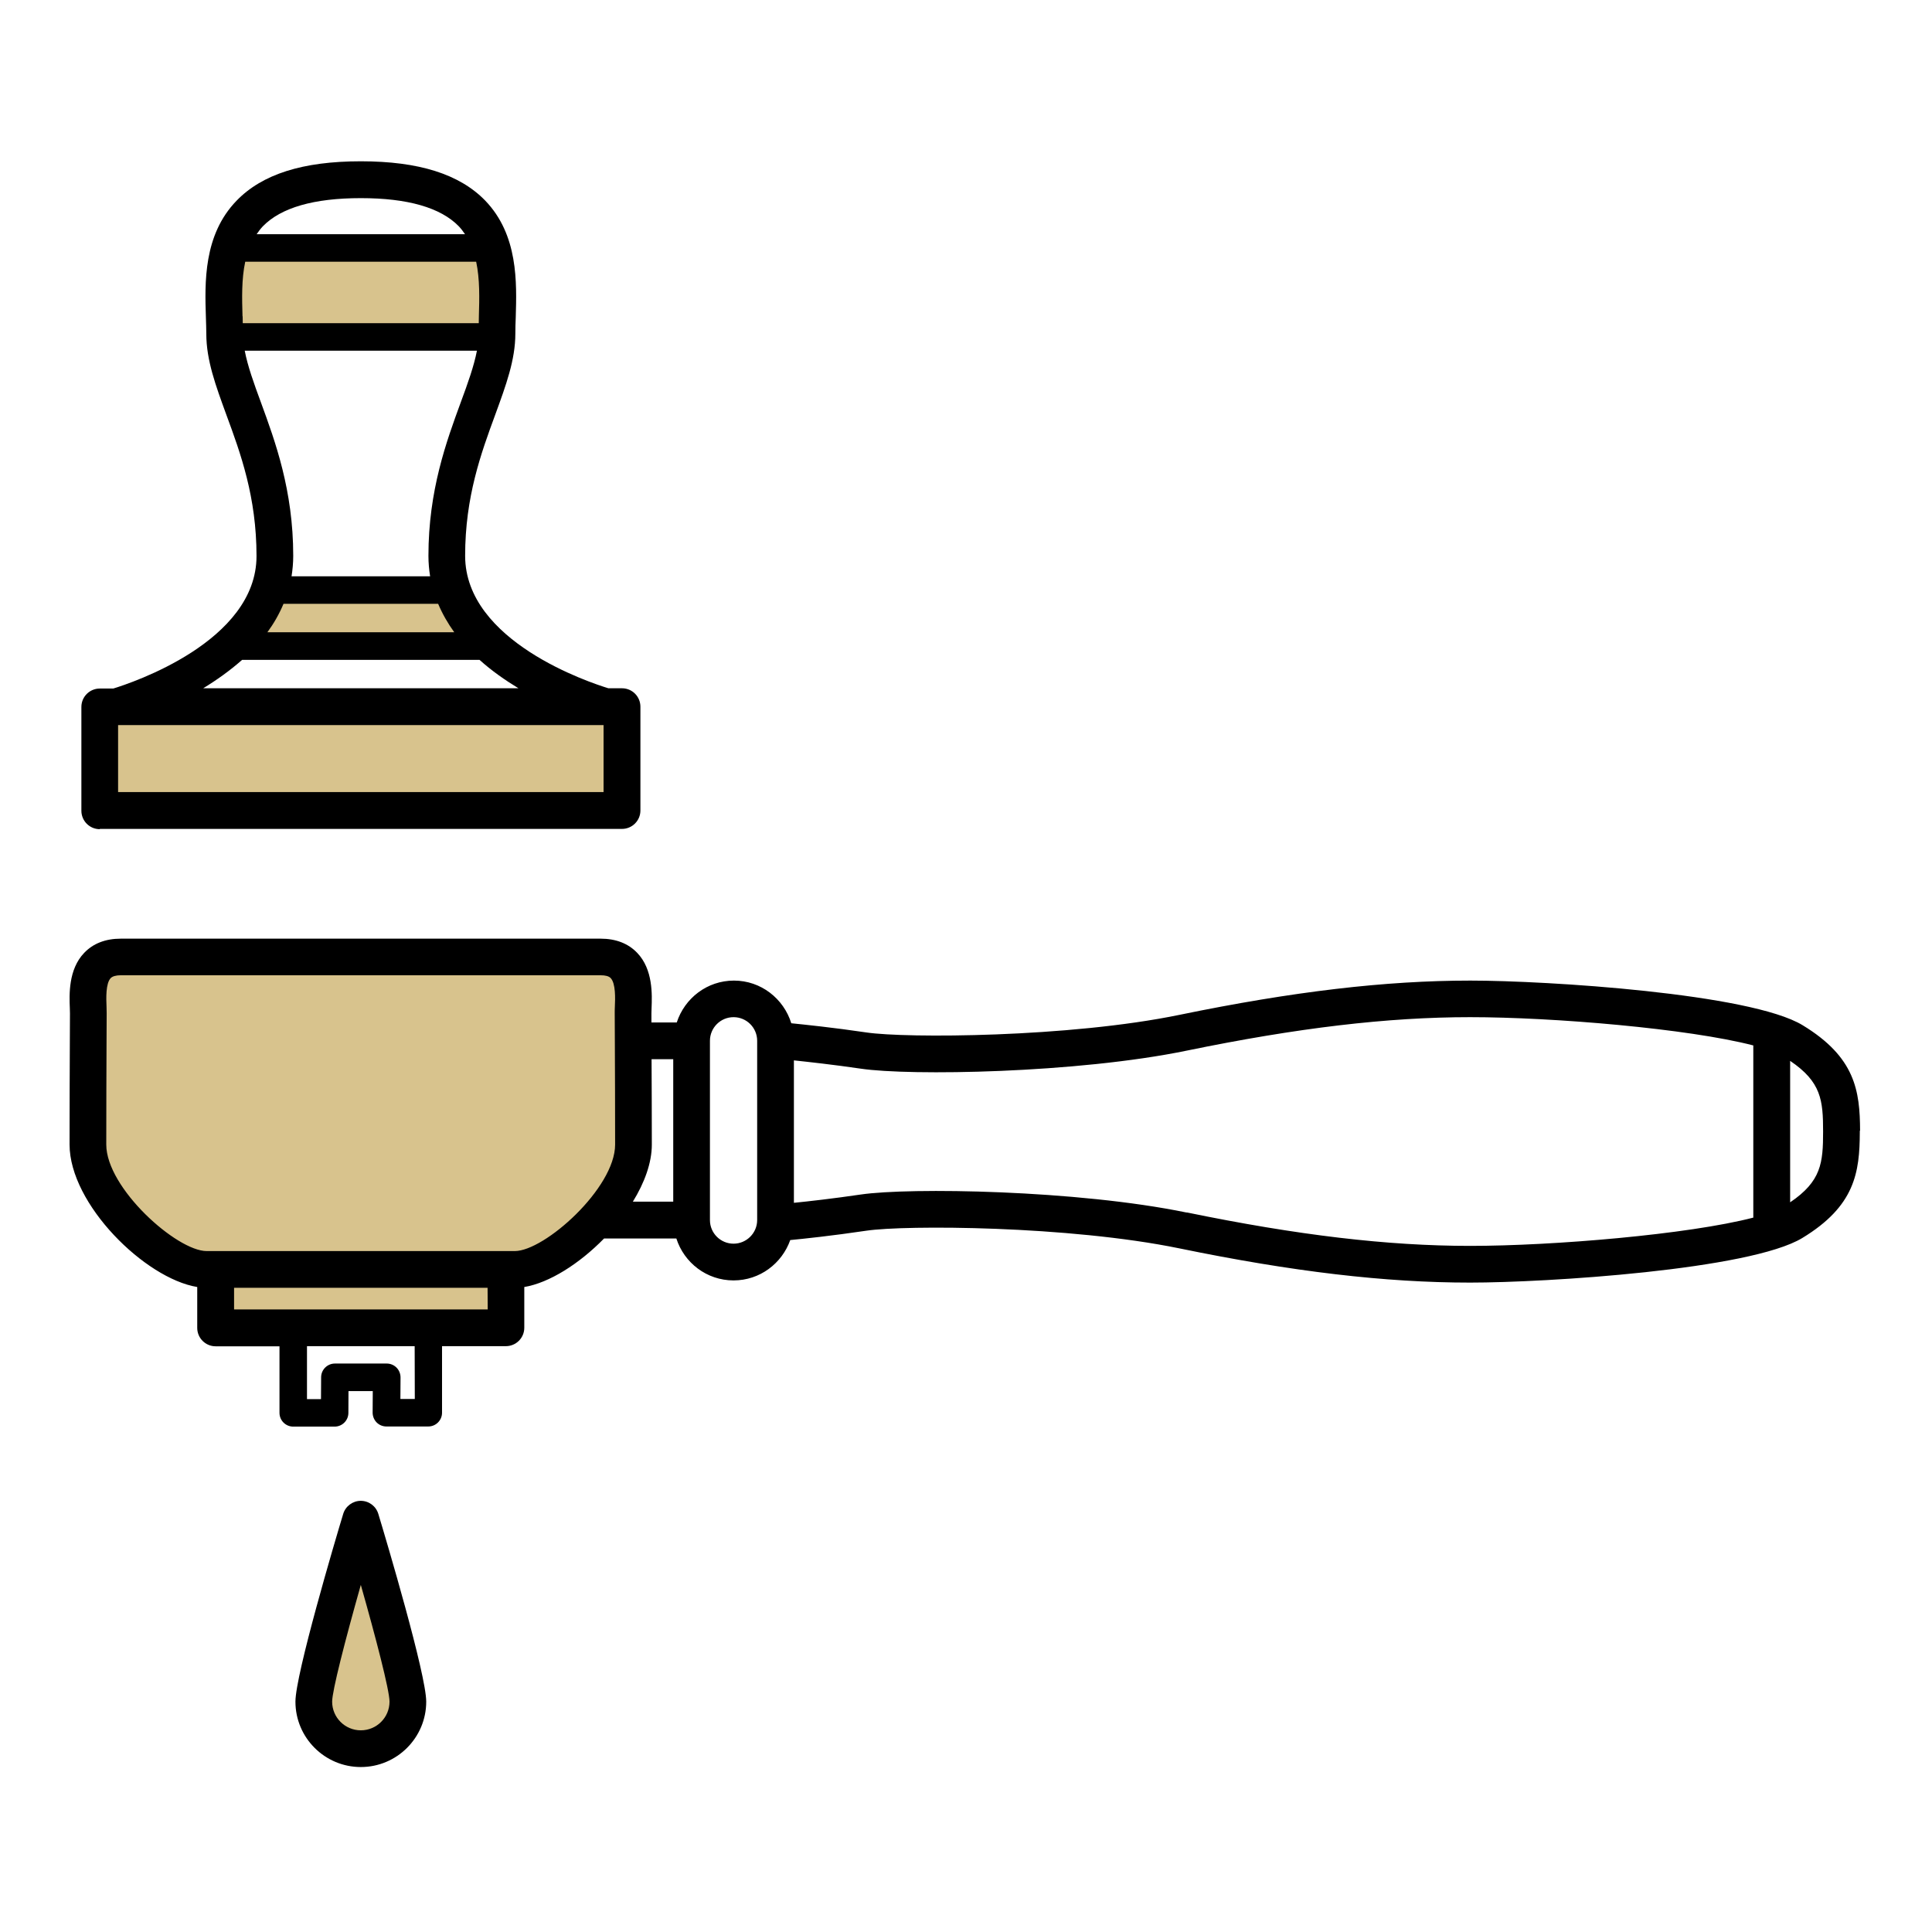
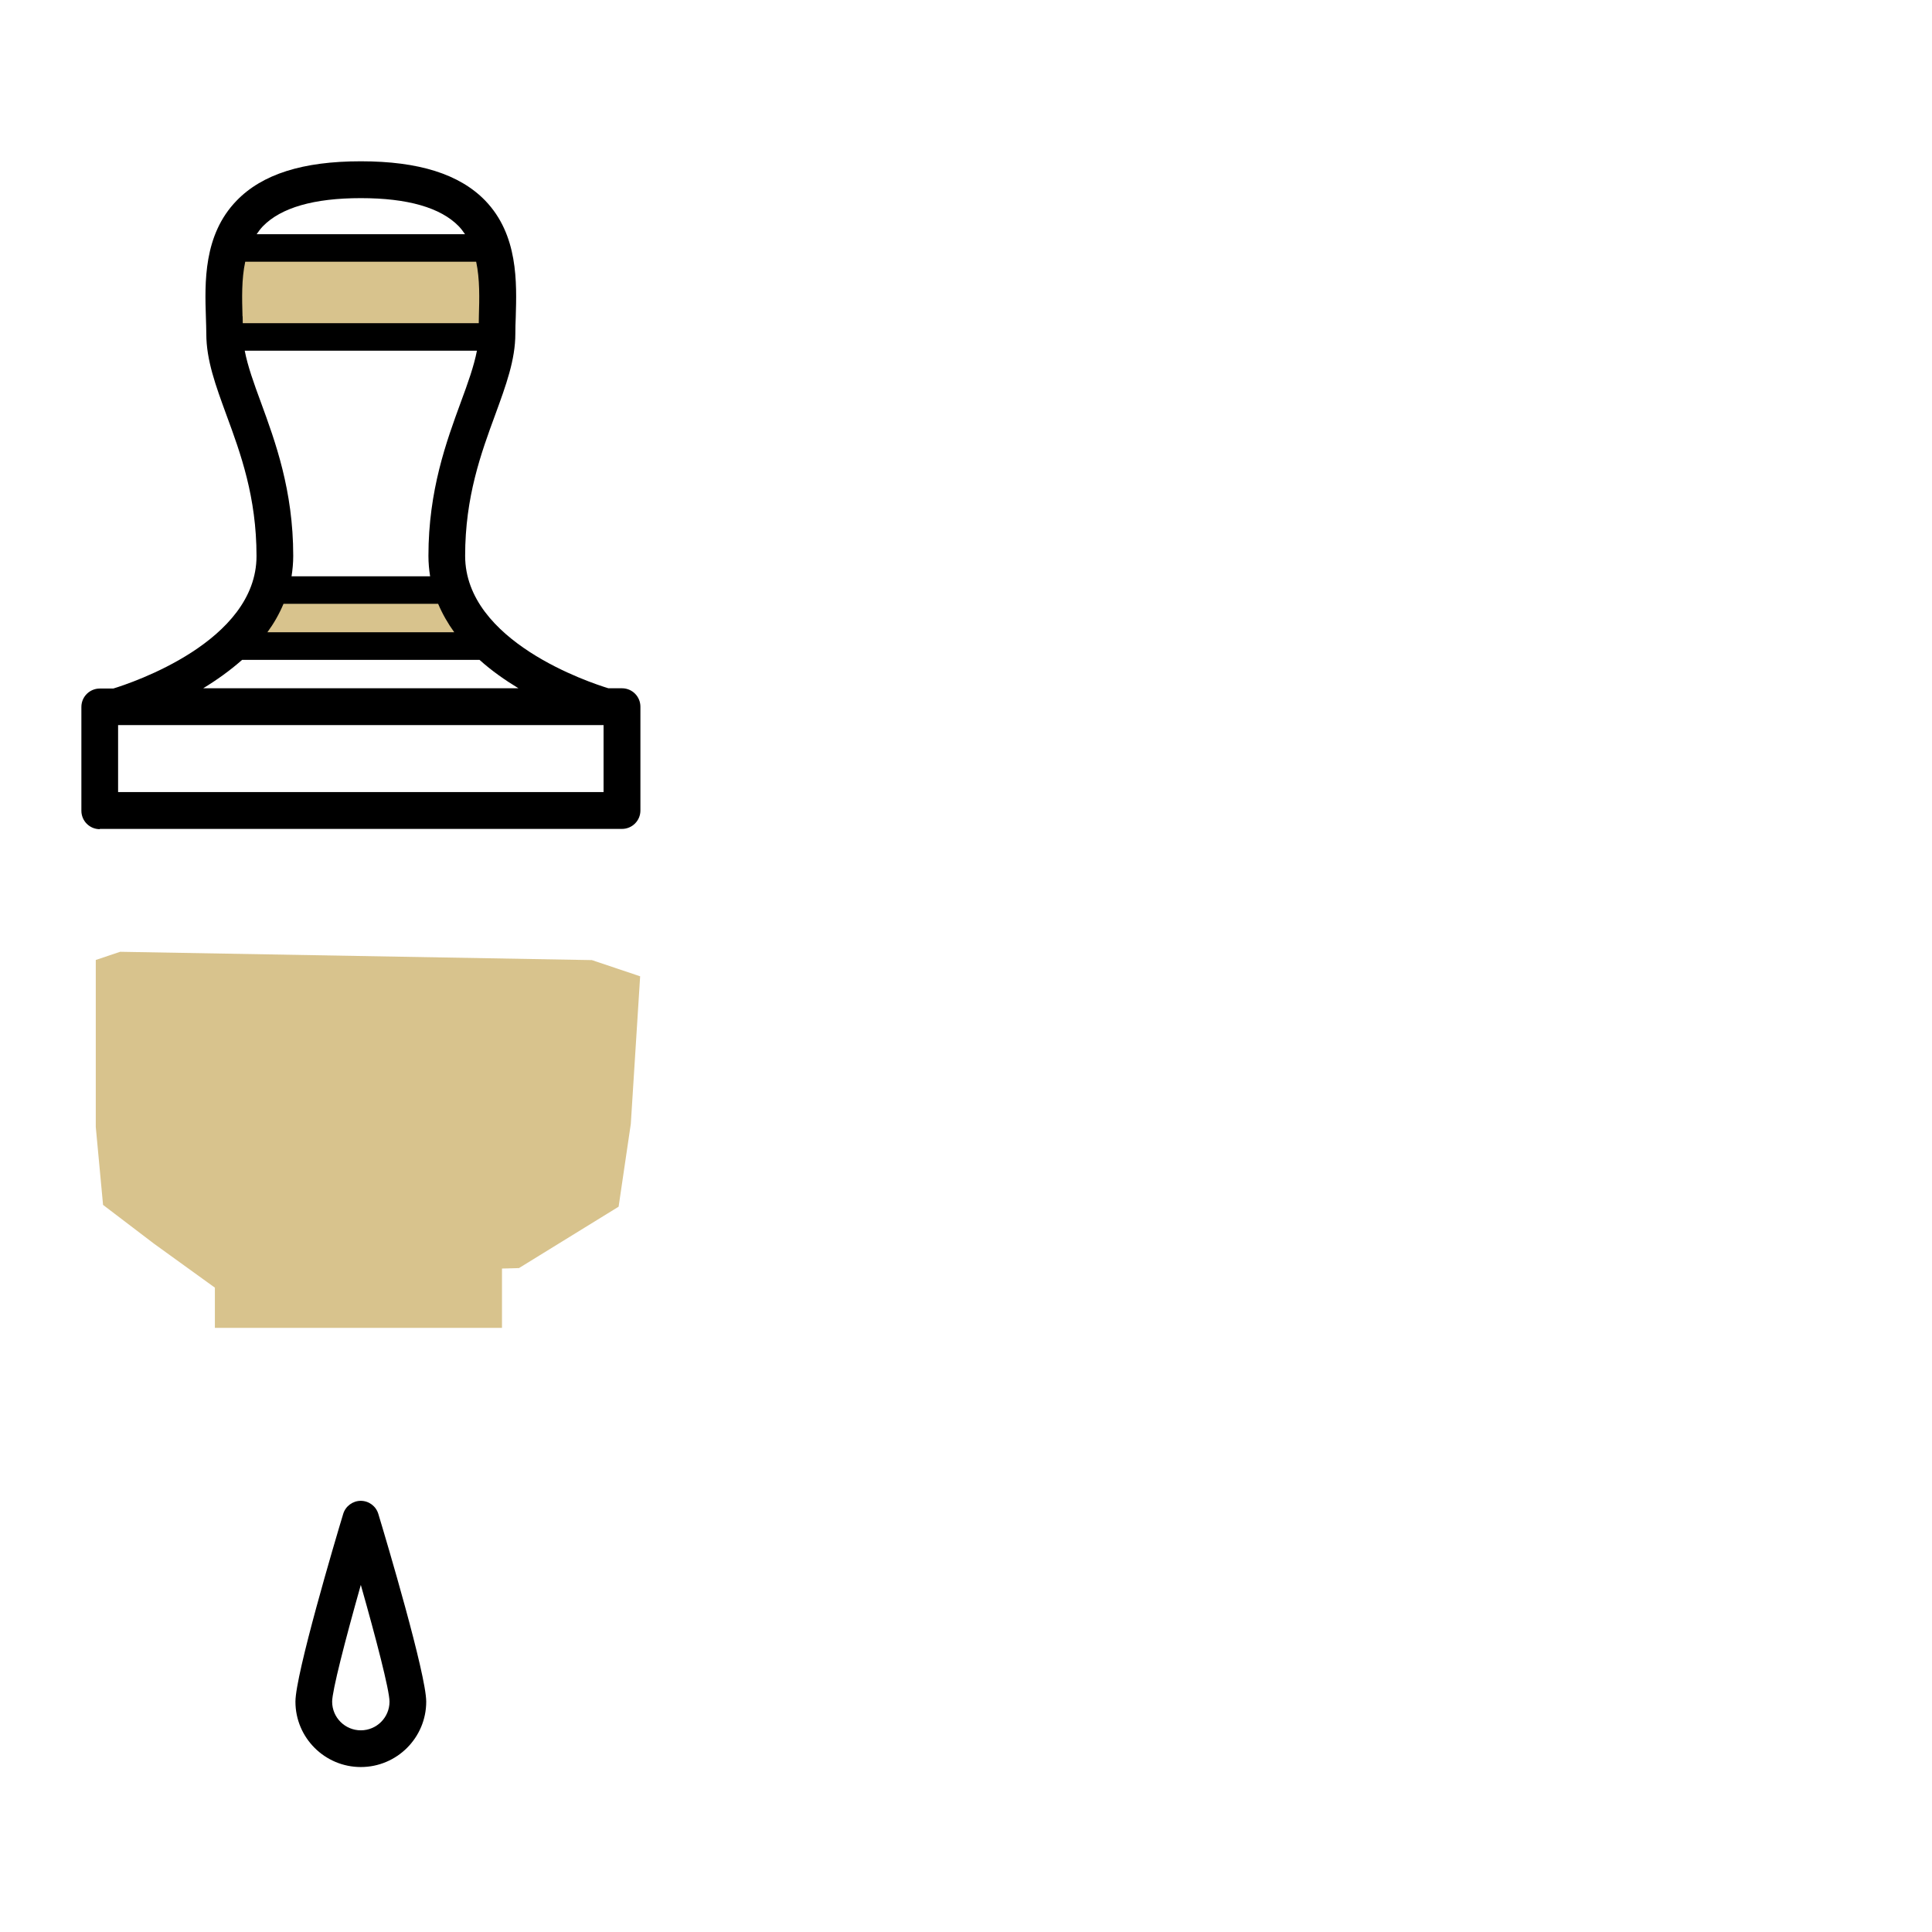
<svg xmlns="http://www.w3.org/2000/svg" width="378" zoomAndPan="magnify" viewBox="0 0 282.96 283.5" height="378" preserveAspectRatio="xMidYMid meet" version="1.0">
  <defs>
    <clipPath id="db754bdaa0">
      <path d="M 45 226 L 58.922 226 L 58.922 257 L 45 257 Z M 45 226 " clip-rule="nonzero" />
    </clipPath>
    <clipPath id="cbdc03cad1">
      <path d="M 52.676 226.016 L 45.785 248.863 L 50.316 256.953 L 58.16 254.324 L 58.16 245.758 Z M 52.676 226.016 " clip-rule="nonzero" />
    </clipPath>
    <clipPath id="7c2ae8457c">
      <path d="M 13.16 139.492 L 93.742 139.492 L 93.742 189 L 13.16 189 Z M 13.16 139.492 " clip-rule="nonzero" />
    </clipPath>
    <clipPath id="dbcf7ebf27">
      <path d="M 13.785 140.863 L 13.785 165.383 L 14.852 176.805 L 22.352 182.516 L 31.262 188.949 L 46.852 186.82 L 75.883 186.078 L 90.504 177.07 L 92.293 164.926 L 93.664 143.262 L 86.582 140.883 L 17.363 139.664 Z M 13.785 140.863 " clip-rule="nonzero" />
    </clipPath>
    <clipPath id="4a3e38bf6f">
      <path d="M 32.938 36.363 L 73.391 36.363 L 73.391 49.215 L 32.938 49.215 Z M 32.938 36.363 " clip-rule="nonzero" />
    </clipPath>
    <clipPath id="1adda33e8a">
      <path d="M 38.172 86.34 L 67.203 86.34 L 67.203 95.609 L 38.172 95.609 Z M 38.172 86.34 " clip-rule="nonzero" />
    </clipPath>
    <clipPath id="424533ef44">
      <path d="M 31.262 186.039 L 73.391 186.039 L 73.391 194.852 L 31.262 194.852 Z M 31.262 186.039 " clip-rule="nonzero" />
    </clipPath>
    <clipPath id="f0bc12c73c">
      <path d="M 14.852 104.539 L 90.523 104.539 L 90.523 119.16 L 14.852 119.16 Z M 14.852 104.539 " clip-rule="nonzero" />
    </clipPath>
    <clipPath id="dc8a46e44a">
      <path d="M 11.172 23.102 L 93.742 23.102 L 93.742 122 L 11.172 122 Z M 11.172 23.102 " clip-rule="nonzero" />
    </clipPath>
    <clipPath id="4530db28ed">
      <path d="M 17.059 106.402 L 88.297 106.402 L 88.297 116.227 L 17.059 116.227 Z M 35.258 96.828 L 70.098 96.828 C 71.887 98.445 73.867 99.816 75.809 100.996 L 29.547 100.996 C 31.488 99.816 33.449 98.426 35.258 96.828 M 66.383 92.773 L 38.969 92.773 C 39.902 91.496 40.703 90.109 41.332 88.605 L 64.023 88.605 C 64.652 90.09 65.453 91.48 66.383 92.773 M 35.656 51.461 L 69.715 51.461 C 69.277 53.727 68.383 56.223 67.355 59 C 65.242 64.77 62.598 71.945 62.598 81.559 C 62.598 82.605 62.691 83.598 62.844 84.566 L 42.512 84.566 C 42.664 83.598 42.758 82.605 42.758 81.559 C 42.758 71.945 40.113 64.77 38 59 C 36.973 56.223 36.078 53.727 35.641 51.461 M 35.316 46.418 C 35.238 43.789 35.164 40.973 35.715 38.402 L 69.602 38.402 C 70.152 40.973 70.078 43.789 70 46.418 C 69.984 46.777 69.984 47.082 69.984 47.426 L 35.352 47.426 C 35.352 47.082 35.352 46.777 35.336 46.418 M 38.305 33.203 C 40.969 30.465 45.805 29.074 52.676 29.074 C 59.551 29.074 64.387 30.465 67.051 33.203 C 67.395 33.566 67.699 33.965 67.965 34.367 L 37.391 34.367 C 37.656 33.965 37.961 33.566 38.305 33.203 M 14.375 121.633 L 91 121.633 C 92.484 121.633 93.703 120.434 93.703 118.93 L 93.703 103.699 C 93.703 102.215 92.504 100.996 91 100.996 L 89 100.996 C 86.336 100.18 67.984 94.145 67.984 81.559 C 67.984 72.898 70.324 66.5 72.402 60.848 C 73.98 56.527 75.352 52.812 75.352 48.949 C 75.352 48.207 75.371 47.406 75.41 46.57 C 75.562 41.449 75.789 34.461 70.914 29.418 C 67.145 25.551 61.188 23.668 52.676 23.668 C 44.168 23.668 38.211 25.551 34.441 29.453 C 29.566 34.48 29.773 41.484 29.945 46.605 C 29.965 47.445 30.004 48.246 30.004 48.988 C 30.004 52.852 31.375 56.562 32.953 60.887 C 35.031 66.52 37.371 72.918 37.371 81.598 C 37.371 94.145 19.02 100.219 16.355 101.035 L 14.375 101.035 C 12.891 101.035 11.672 102.234 11.672 103.738 L 11.672 118.969 C 11.672 120.453 12.871 121.672 14.375 121.672 " clip-rule="nonzero" />
    </clipPath>
    <clipPath id="ce868bf1ea">
-       <path d="M 43.004 220.07 L 62.902 220.07 L 62.902 259.863 L 43.004 259.863 Z M 43.004 220.07 " clip-rule="nonzero" />
+       <path d="M 43.004 220.07 L 62.902 220.07 L 62.902 259.863 L 43.004 259.863 Z " clip-rule="nonzero" />
    </clipPath>
    <clipPath id="b147cd4ddd">
      <path d="M 52.676 253.906 C 50.355 253.906 48.469 252.023 48.469 249.699 C 48.469 248.121 50.355 240.77 52.676 232.566 C 54.867 240.277 56.887 248.023 56.887 249.699 C 56.887 252.023 55 253.906 52.676 253.906 M 52.676 220.23 C 51.496 220.23 50.43 221.012 50.09 222.152 C 48.906 226.055 43.082 245.703 43.082 249.699 C 43.082 254.992 47.387 259.293 52.676 259.293 C 57.969 259.293 62.273 254.992 62.273 249.699 C 62.273 245.703 56.43 226.055 55.246 222.152 C 54.906 221.012 53.859 220.23 52.66 220.23 " clip-rule="nonzero" />
    </clipPath>
    <clipPath id="5a66847bc4">
      <path d="M 9.184 137.504 L 272.805 137.504 L 272.805 210 L 9.184 210 Z M 9.184 137.504 " clip-rule="nonzero" />
    </clipPath>
    <clipPath id="369ce36749">
-       <path d="M 262.414 176.406 L 262.414 155.672 C 266.984 158.758 267.25 161.461 267.25 166.047 C 267.25 170.637 266.984 173.34 262.414 176.426 M 173.871 177.93 C 157.727 174.598 133.188 174.234 126.047 175.281 C 122.031 175.871 118.355 176.289 116.227 176.5 L 116.227 155.598 C 118.355 155.824 122.031 156.227 126.047 156.816 C 133.188 157.883 157.727 157.5 173.871 154.168 C 190.148 150.82 203.359 149.258 215.449 149.258 C 227.652 149.258 247.488 150.934 257.008 153.406 L 257.008 178.672 C 247.488 181.145 227.633 182.82 215.449 182.82 C 203.359 182.82 190.148 181.258 173.871 177.91 M 110.836 179.031 C 110.836 180.938 109.277 182.496 107.371 182.496 C 105.469 182.496 103.906 180.957 103.906 179.031 L 103.906 152.723 C 103.906 150.82 105.449 149.258 107.371 149.258 C 109.297 149.258 110.836 150.82 110.836 152.723 Z M 98.52 176.328 L 92.598 176.328 C 94.293 173.57 95.379 170.656 95.379 167.953 C 95.379 163.746 95.359 159.137 95.34 155.426 L 98.52 155.426 Z M 75.238 183.582 L 30.062 183.582 C 25.664 183.582 15.324 174.332 15.324 167.953 C 15.324 162.793 15.344 157.023 15.363 153.066 C 15.363 150.988 15.383 149.41 15.383 148.668 C 15.383 148.402 15.363 148.078 15.363 147.715 C 15.309 146.516 15.23 144.309 15.973 143.527 C 16.238 143.262 16.734 143.109 17.457 143.109 L 87.859 143.109 C 88.582 143.109 89.078 143.242 89.344 143.527 C 90.086 144.309 90.012 146.535 89.953 147.715 C 89.934 148.078 89.934 148.402 89.934 148.668 C 89.934 149.41 89.934 150.988 89.953 153.066 C 89.973 157.023 89.992 162.793 89.992 167.953 C 89.992 174.332 79.652 183.582 75.258 183.582 M 71.297 192.148 L 34.078 192.148 L 34.078 188.969 L 71.277 188.969 Z M 60.598 205.285 L 58.484 205.285 L 58.504 202.125 C 58.504 201.594 58.293 201.059 57.914 200.68 C 57.531 200.297 57.02 200.086 56.484 200.086 L 48.871 200.086 C 47.766 200.086 46.852 200.984 46.852 202.105 L 46.832 205.305 L 44.777 205.305 L 44.777 197.535 L 60.578 197.535 Z M 272.676 165.934 C 272.656 160.031 271.953 155.121 264.242 150.438 C 256.57 145.773 226.66 143.891 215.488 143.891 C 203.035 143.891 189.461 145.488 172.824 148.914 C 156.586 152.266 132.637 152.359 126.887 151.504 C 122.012 150.781 117.73 150.344 115.844 150.152 C 114.723 146.535 111.391 143.891 107.43 143.891 C 103.488 143.891 100.195 146.477 99.035 150.039 L 95.32 150.039 C 95.32 149.469 95.32 148.992 95.32 148.688 C 95.32 148.477 95.34 148.23 95.34 147.965 C 95.418 145.965 95.57 142.25 93.227 139.816 C 91.914 138.445 90.105 137.738 87.859 137.738 L 17.457 137.738 C 15.211 137.738 13.402 138.445 12.09 139.816 C 9.746 142.25 9.898 145.965 9.977 147.965 C 9.996 148.25 9.996 148.477 9.996 148.688 C 9.996 149.41 9.996 150.988 9.977 153.047 C 9.957 157.008 9.938 162.793 9.938 167.953 C 9.938 176.691 21 187.598 28.672 188.855 L 28.672 194.852 C 28.672 196.336 29.871 197.555 31.375 197.555 L 40.742 197.555 L 40.742 207.32 C 40.742 208.445 41.656 209.34 42.758 209.34 L 48.832 209.34 C 49.938 209.34 50.852 208.445 50.852 207.32 L 50.867 204.125 L 54.43 204.125 L 54.41 207.285 C 54.41 207.816 54.621 208.352 55 208.73 C 55.383 209.113 55.895 209.32 56.43 209.32 L 62.578 209.32 C 63.699 209.32 64.594 208.406 64.594 207.305 L 64.594 197.535 L 73.961 197.535 C 75.445 197.535 76.664 196.336 76.664 194.832 L 76.664 188.855 C 80.32 188.246 84.738 185.449 88.371 181.734 L 98.977 181.734 C 100.117 185.297 103.43 187.887 107.371 187.887 C 111.238 187.887 114.473 185.391 115.691 181.965 C 117.52 181.793 121.859 181.336 126.848 180.594 C 132.598 179.738 156.547 179.852 172.785 183.184 C 189.426 186.609 202.996 188.207 215.449 188.207 C 226.625 188.207 256.531 186.324 264.203 181.66 C 271.914 176.977 272.617 172.066 272.637 166.145 C 272.637 166.105 272.637 166.066 272.637 166.031 C 272.637 165.992 272.637 165.953 272.637 165.914 " clip-rule="nonzero" />
-     </clipPath>
+       </clipPath>
  </defs>
  <g clip-path="url(#db754bdaa0)">
    <g clip-path="url(#cbdc03cad1)">
-       <path fill="#d8c38d" d="M 0.23 14.148 L 281.758 14.148 L 281.758 268.816 L 0.23 268.816 Z M 0.23 14.148 " fill-opacity="1" fill-rule="nonzero" />
-     </g>
+       </g>
  </g>
  <g clip-path="url(#7c2ae8457c)">
    <g clip-path="url(#dbcf7ebf27)">
      <path fill="#d8c38d" d="M 0.23 14.148 L 281.758 14.148 L 281.758 268.816 L 0.23 268.816 Z M 0.23 14.148 " fill-opacity="1" fill-rule="nonzero" />
    </g>
  </g>
  <g clip-path="url(#4a3e38bf6f)">
    <path fill="#d8c38d" d="M 0.23 14.148 L 281.758 14.148 L 281.758 268.816 L 0.23 268.816 Z M 0.23 14.148 " fill-opacity="1" fill-rule="nonzero" />
  </g>
  <g clip-path="url(#1adda33e8a)">
    <path fill="#d8c38d" d="M 0.23 14.148 L 281.758 14.148 L 281.758 268.816 L 0.23 268.816 Z M 0.23 14.148 " fill-opacity="1" fill-rule="nonzero" />
  </g>
  <g clip-path="url(#424533ef44)">
    <path fill="#d8c38d" d="M 0.23 14.148 L 281.758 14.148 L 281.758 268.816 L 0.23 268.816 Z M 0.23 14.148 " fill-opacity="1" fill-rule="nonzero" />
  </g>
  <g clip-path="url(#f0bc12c73c)">
-     <path fill="#d8c38d" d="M 0.23 14.148 L 281.758 14.148 L 281.758 268.816 L 0.23 268.816 Z M 0.23 14.148 " fill-opacity="1" fill-rule="nonzero" />
-   </g>
+     </g>
  <g clip-path="url(#dc8a46e44a)">
    <g clip-path="url(#4530db28ed)">
      <path fill="#000000" d="M 0.23 14.148 L 281.758 14.148 L 281.758 268.816 L 0.23 268.816 Z M 0.23 14.148 " fill-opacity="1" fill-rule="nonzero" />
    </g>
  </g>
  <g clip-path="url(#ce868bf1ea)">
    <g clip-path="url(#b147cd4ddd)">
      <path fill="#000000" d="M 0.23 14.148 L 281.758 14.148 L 281.758 268.816 L 0.23 268.816 Z M 0.23 14.148 " fill-opacity="1" fill-rule="nonzero" />
    </g>
  </g>
  <g clip-path="url(#5a66847bc4)">
    <g clip-path="url(#369ce36749)">
      <path fill="#000000" d="M 0.23 14.148 L 281.758 14.148 L 281.758 268.816 L 0.23 268.816 Z M 0.23 14.148 " fill-opacity="1" fill-rule="nonzero" />
    </g>
  </g>
</svg>